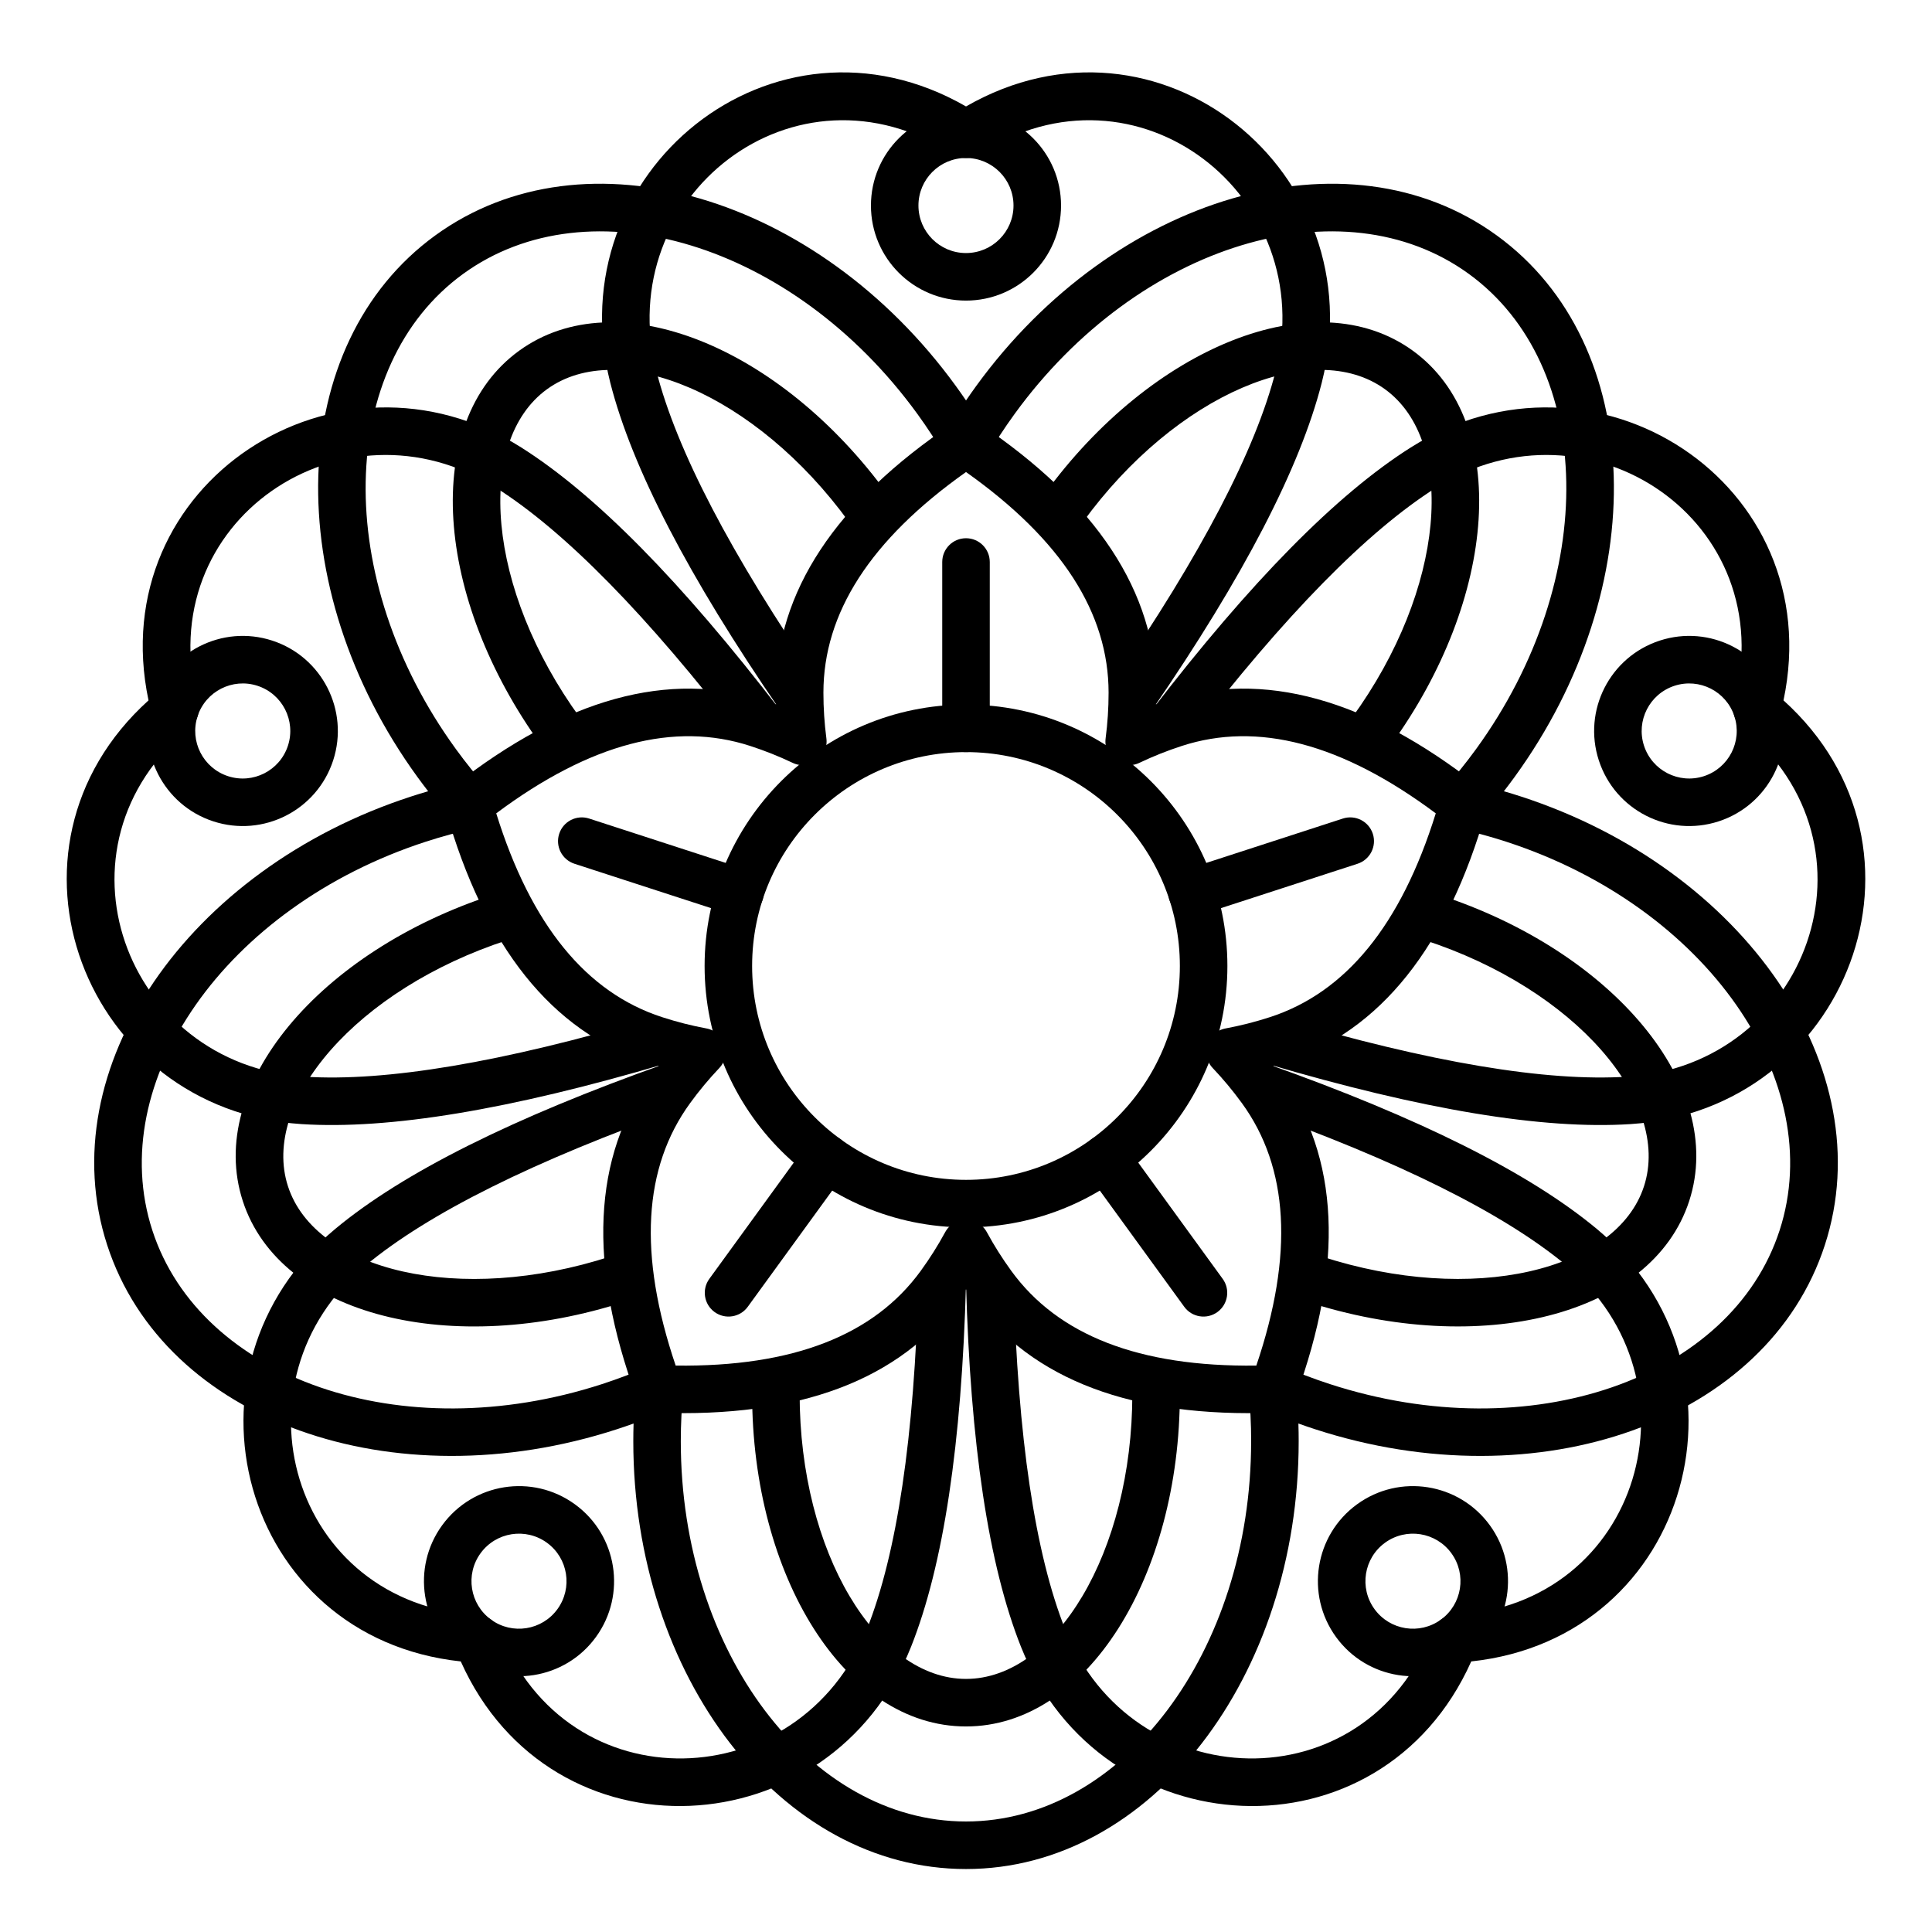
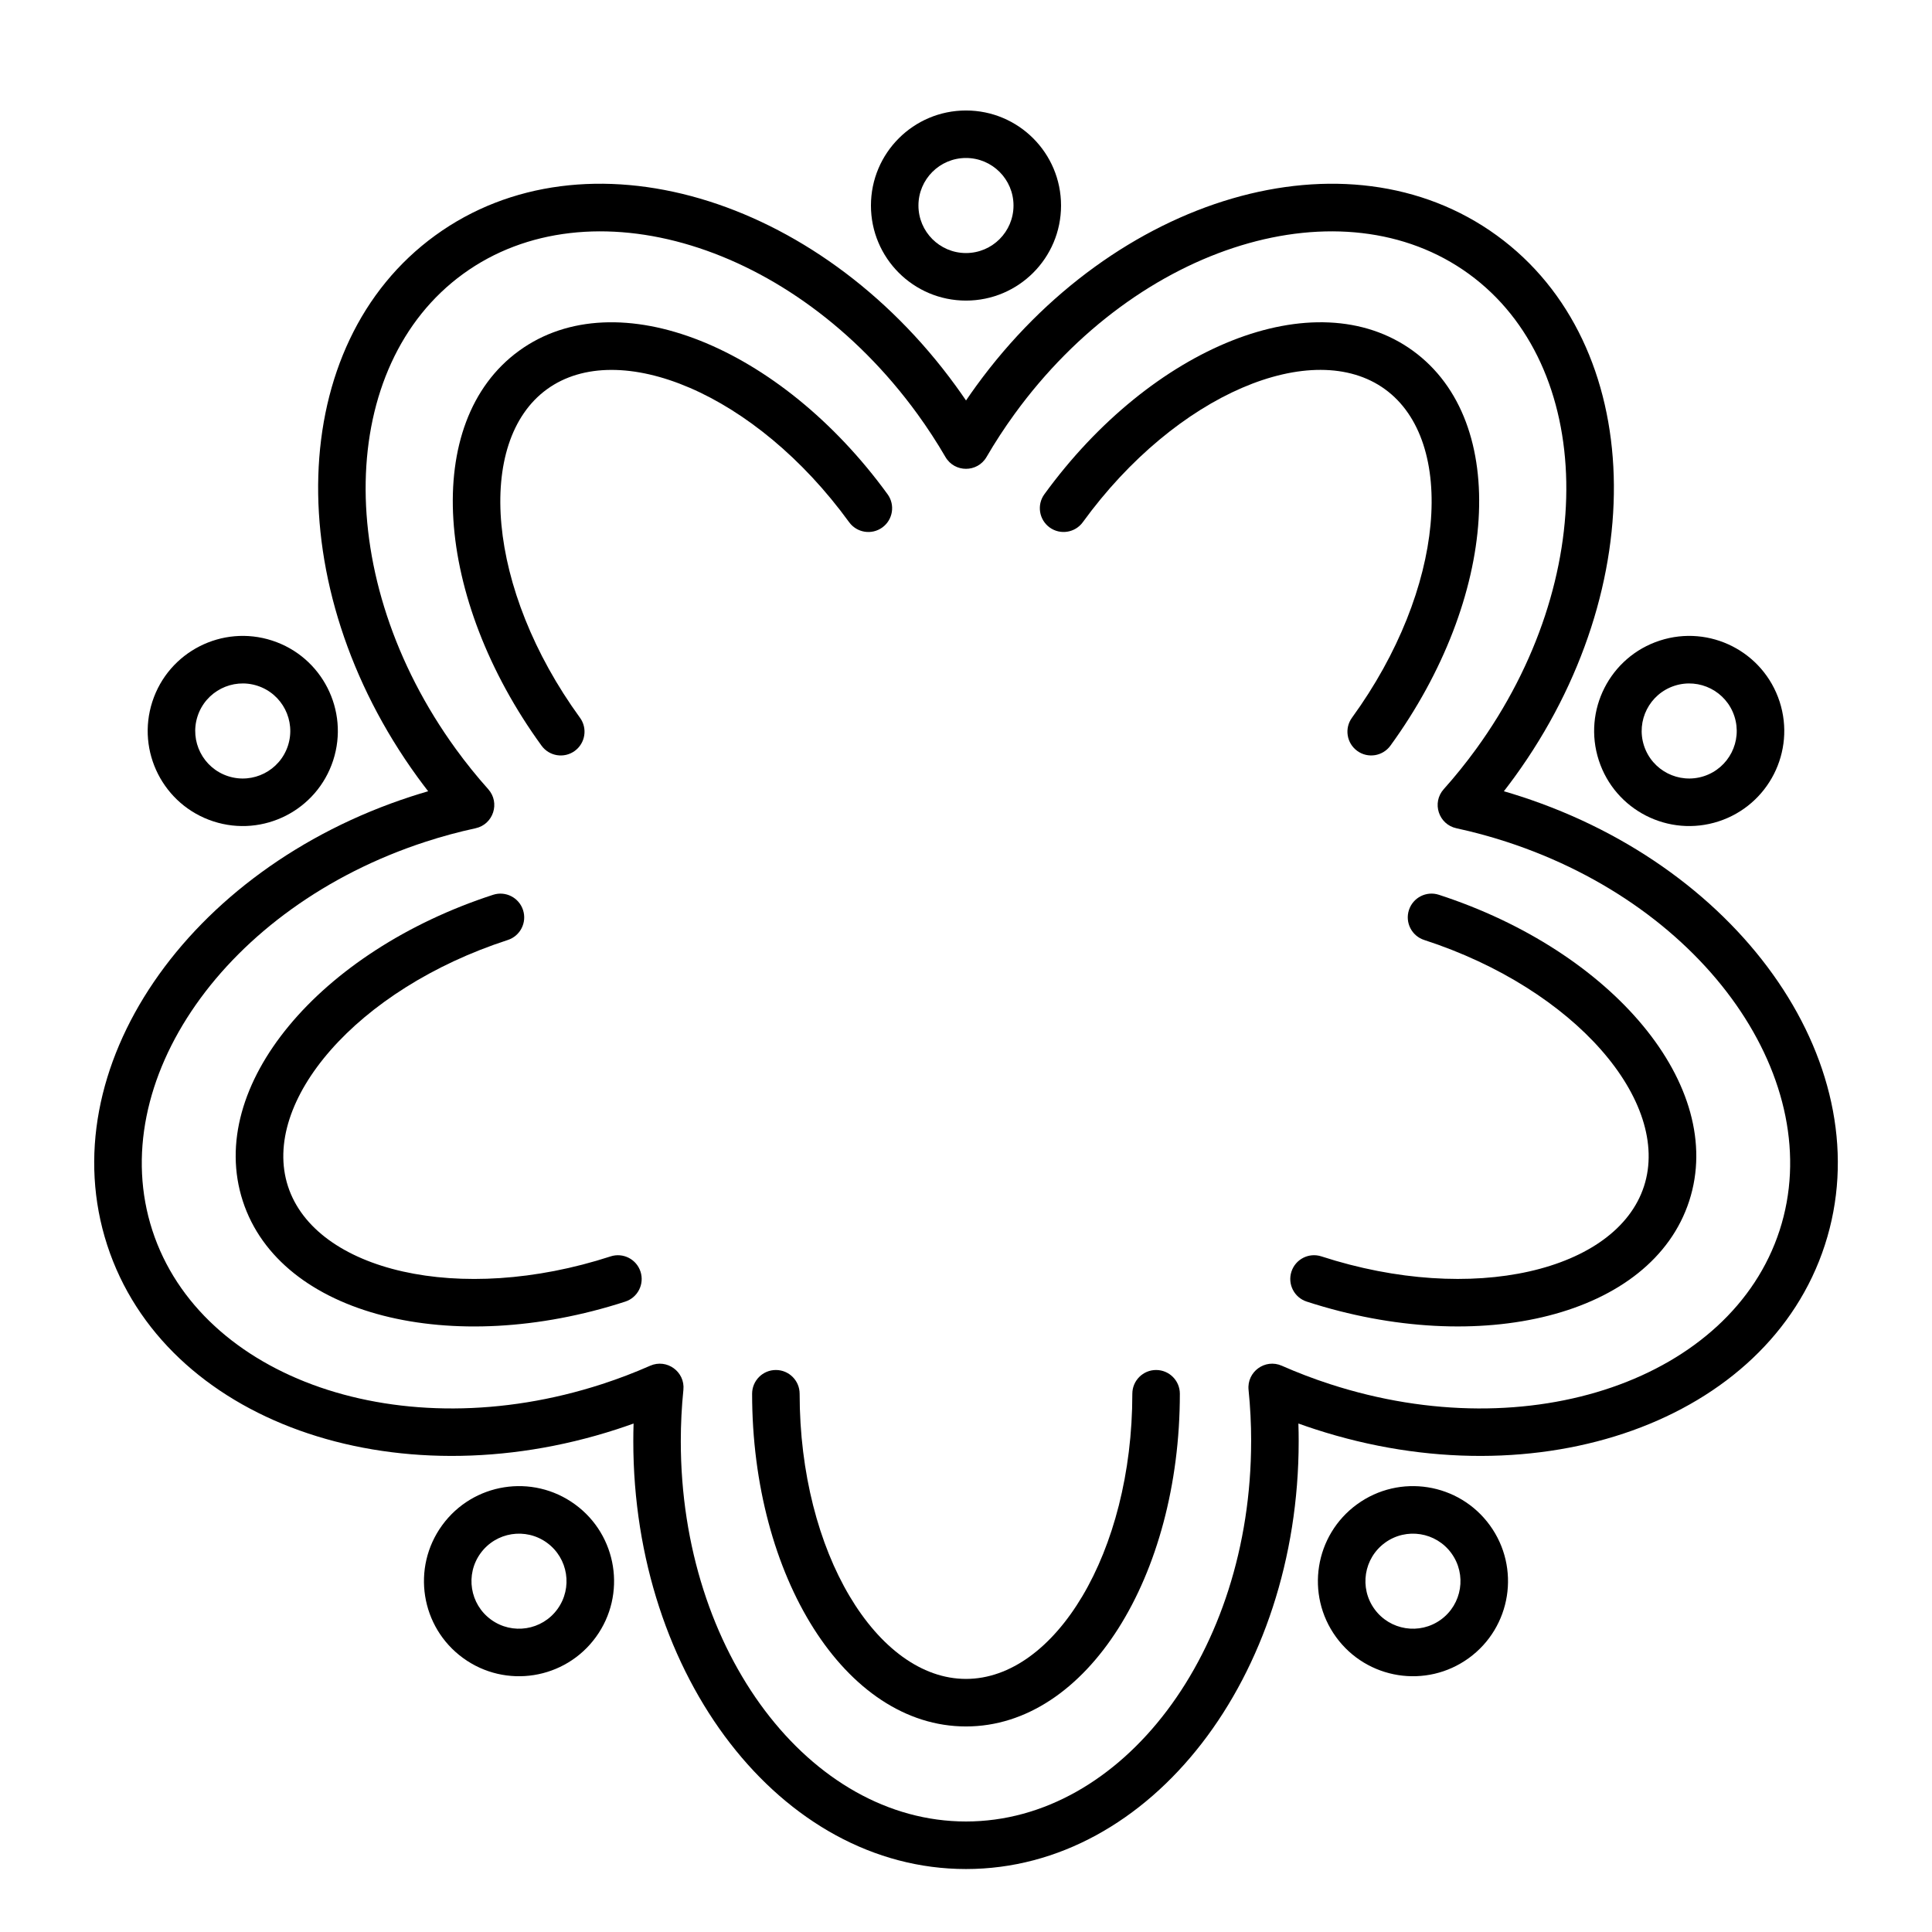
<svg xmlns="http://www.w3.org/2000/svg" fill="#000000" width="800px" height="800px" version="1.1" viewBox="144 144 512 512">
  <g>
-     <path d="m350.64 332.06c-24.176-35.238-39.152-64.035-44.906-86.621-14.207-55.75 43.254-102.56 94.27-73.23 51.012-29.332 108.48 17.48 94.27 73.23-5.758 22.586-20.73 51.383-44.91 86.621 26.043-33.883 48.805-57.023 68.504-69.477 48.633-30.738 110.91 9.441 98.777 67.023 43.66 39.457 16.895 108.57-40.516 112.29-23.258 1.508-55.273-3.836-96.258-15.941 40.27 14.297 69.312 28.793 87.246 43.68 44.262 36.754 25.289 108.4-33.223 114.66-24.031 53.715-98.035 49.617-119.31-3.836-8.621-21.652-13.434-53.754-14.582-96.469-1.152 42.715-5.965 74.816-14.582 96.469-21.277 53.453-95.281 57.551-119.31 3.836-58.512-6.254-77.484-77.902-33.219-114.66 17.93-14.887 46.973-29.383 87.242-43.68-40.98 12.105-73 17.449-96.258 15.941-57.41-3.715-84.176-72.828-40.516-112.29-12.133-57.578 50.148-97.762 98.777-67.023 19.703 12.453 42.465 35.594 68.504 69.477zm0.094 0.133-9.984 7.668c-25.258-32.879-47.109-55.105-65.34-66.633-40.34-25.496-91.77 8.832-78.949 57.043 0.637 2.394-0.191 4.941-2.113 6.504-38.707 31.469-17.277 89.469 30.344 92.551 21.523 1.391 52.266-3.746 92.027-15.5l3.57 12.074 4.207 11.867c-39.074 13.859-66.969 27.777-83.562 41.555-36.711 30.484-19.957 90.004 29.852 92.711 2.477 0.133 4.641 1.707 5.535 4.019 17.965 46.535 79.75 44.078 97.398-0.258 7.977-20.039 12.59-50.867 13.699-92.312l12.586 0.336 12.586-0.336c1.105 41.445 5.723 72.273 13.699 92.312 17.645 44.336 79.43 46.793 97.395 0.258 0.895-2.312 3.059-3.887 5.535-4.019 49.812-2.707 66.566-62.227 29.852-92.711-16.594-13.777-44.488-27.695-83.562-41.555l4.211-11.867 3.566-12.074c39.762 11.754 70.508 16.891 92.031 15.5 47.617-3.082 69.047-61.086 30.344-92.551-1.926-1.562-2.754-4.109-2.113-6.504 12.816-48.211-38.613-82.539-78.949-57.043-18.234 11.527-40.086 33.754-65.344 66.633l-9.984-7.672-10.383-7.125c23.469-34.18 37.855-61.832 43.18-82.734 11.785-46.242-36.758-84.547-78.645-57.457-2.082 1.344-4.758 1.344-6.84 0-41.887-27.09-90.43 11.215-78.645 57.457 5.328 20.902 19.715 48.555 43.18 82.734z" />
    <path d="m400 223.66c-13.914 0-25.191-11.277-25.191-25.188 0-13.914 11.277-25.191 25.191-25.191 13.91 0 25.188 11.277 25.188 25.191 0 13.91-11.277 25.188-25.188 25.188zm167.7 121.84c-4.301-13.23 2.941-27.441 16.172-31.742 13.23-4.297 27.441 2.941 31.742 16.176 4.297 13.23-2.941 27.441-16.176 31.742-13.23 4.297-27.441-2.945-31.738-16.176zm-64.059 197.15c11.254-8.18 27.008-5.684 35.188 5.57 8.176 11.258 5.68 27.012-5.574 35.188-11.254 8.176-27.008 5.684-35.188-5.574-8.176-11.254-5.68-27.008 5.574-35.184zm-207.29 0c11.258 8.176 13.75 23.93 5.574 35.184-8.18 11.258-23.93 13.75-35.188 5.574-11.254-8.176-13.75-23.93-5.57-35.188 8.176-11.254 23.93-13.75 35.184-5.57zm-64.055-197.15c-4.301 13.23-18.512 20.473-31.742 16.176-13.23-4.301-20.473-18.512-16.176-31.742 4.301-13.234 18.512-20.473 31.742-16.176 13.234 4.301 20.473 18.512 16.176 31.742zm167.7-134.44c6.953 0 12.594-5.641 12.594-12.594 0-6.957-5.641-12.598-12.594-12.598-6.957 0-12.598 5.641-12.598 12.598 0 6.953 5.641 12.594 12.598 12.594zm179.68 130.55c2.148 6.613 9.254 10.234 15.871 8.086 6.617-2.148 10.238-9.254 8.086-15.871-2.148-6.617-9.254-10.234-15.871-8.086-6.613 2.148-10.234 9.254-8.086 15.871zm-68.633 211.23c-5.625 4.09-6.875 11.965-2.785 17.594 4.09 5.629 11.965 6.875 17.594 2.785 5.625-4.086 6.875-11.965 2.785-17.59-4.09-5.629-11.965-6.875-17.594-2.789zm-222.1 0c-5.629-4.086-13.504-2.84-17.594 2.789-4.09 5.625-2.84 13.504 2.785 17.59 5.629 4.09 13.508 2.844 17.594-2.785 4.09-5.629 2.844-13.504-2.785-17.594zm-68.633-211.23c2.148-6.617-1.469-13.723-8.086-15.871-6.617-2.148-13.723 1.469-15.871 8.086-2.148 6.617 1.473 13.723 8.086 15.871 6.617 2.148 13.723-1.473 15.871-8.086z" />
    <path d="m488.09 521.25c0.051 1.566 0.074 3.133 0.074 4.703 0 62.293-39.047 113.36-88.164 113.36s-88.168-51.066-88.168-113.36c0-1.57 0.023-3.137 0.074-4.703-1.473 0.531-2.957 1.039-4.449 1.523-59.246 19.25-119.88-2.106-135.05-48.82-15.18-46.715 21.32-99.633 80.562-118.88 1.496-0.488 2.996-0.949 4.496-1.383-0.957-1.238-1.898-2.492-2.824-3.762-36.613-50.398-35.039-114.66 4.699-143.53 39.738-28.871 101.34-10.512 137.96 39.883 0.926 1.273 1.828 2.555 2.707 3.848 0.879-1.293 1.777-2.574 2.703-3.848 36.613-50.395 98.223-68.754 137.96-39.883 39.738 28.867 41.316 93.133 4.699 143.53-0.922 1.27-1.867 2.523-2.824 3.762 1.504 0.434 3 0.895 4.496 1.383 59.246 19.246 95.742 72.164 80.562 118.88-15.176 46.715-75.809 68.07-135.05 48.82-1.496-0.484-2.981-0.992-4.453-1.523zm-12.52 4.703c0-4.586-0.23-9.133-0.688-13.621-0.488-4.805 4.391-8.348 8.809-6.398 4.125 1.82 8.379 3.445 12.742 4.863 53.223 17.293 106.42-1.445 119.18-40.734 12.766-39.293-19.254-85.719-72.477-103.01-4.363-1.418-8.762-2.602-13.168-3.555-4.723-1.02-6.586-6.754-3.367-10.355 3.008-3.363 5.867-6.906 8.566-10.617 32.891-45.273 31.508-101.65-1.914-125.94-33.422-24.281-87.473-8.176-120.36 37.098-2.699 3.711-5.184 7.527-7.453 11.426-2.43 4.176-8.457 4.176-10.887 0-2.269-3.898-4.754-7.715-7.449-11.426-32.895-45.273-86.945-61.379-120.37-37.098-33.422 24.285-34.805 80.664-1.91 125.94 2.695 3.711 5.555 7.254 8.562 10.617 3.219 3.602 1.355 9.336-3.363 10.355-4.41 0.953-8.809 2.137-13.168 3.555-53.223 17.293-85.246 63.719-72.48 103.01 12.77 39.289 65.961 58.027 119.18 40.734 4.363-1.418 8.617-3.043 12.746-4.863 4.418-1.949 9.297 1.594 8.805 6.398-0.457 4.488-0.688 9.035-0.688 13.621 0 55.965 34.262 100.76 75.574 100.76s75.57-44.797 75.57-100.76z" />
    <path d="m444.08 513.36c0-3.477 2.82-6.297 6.297-6.297 3.481 0 6.297 2.82 6.297 6.297 0 48.246-24.562 88.168-56.676 88.168s-56.68-39.922-56.68-88.168c0-3.477 2.82-6.297 6.297-6.297 3.477 0 6.297 2.82 6.297 6.297 0 42.184 20.547 75.57 44.086 75.57 23.535 0 44.082-33.387 44.082-75.57zm-138.27-36.402c3.309-1.074 6.859 0.734 7.934 4.043 1.074 3.309-0.734 6.863-4.043 7.938-45.887 14.906-91.441 3.879-101.36-26.66-9.926-30.543 20.449-66.242 66.336-81.148 3.309-1.078 6.859 0.734 7.934 4.043 1.074 3.305-0.734 6.859-4.043 7.934-40.117 13.035-65.523 42.895-58.25 65.277 7.273 22.387 45.379 31.609 85.496 18.574zm-8.109-142.75c2.047 2.812 1.422 6.75-1.391 8.797-2.816 2.043-6.754 1.418-8.797-1.395-28.359-39.031-31.949-85.766-5.969-104.64 25.98-18.875 69.316-1.02 97.676 38.016 2.043 2.812 1.422 6.75-1.395 8.797-2.812 2.043-6.75 1.418-8.797-1.395-24.793-34.125-61.039-49.062-80.082-35.227-19.043 13.836-16.039 52.922 8.754 87.051zm133.26-51.824c-2.047 2.812-5.984 3.438-8.797 1.395-2.812-2.047-3.438-5.984-1.395-8.797 28.359-39.035 71.699-56.891 97.68-38.016 25.977 18.879 22.387 65.613-5.973 104.64-2.043 2.812-5.981 3.438-8.793 1.395-2.816-2.047-3.441-5.984-1.395-8.797 24.793-34.129 27.797-73.215 8.754-87.051-19.039-13.836-55.289 1.102-80.082 35.227zm90.465 110.72c-3.309-1.074-5.117-4.629-4.043-7.934 1.074-3.309 4.629-5.121 7.934-4.043 45.887 14.906 76.262 50.605 66.34 81.148-9.926 30.539-55.48 41.566-101.37 26.66-3.309-1.074-5.117-4.629-4.043-7.938s4.629-5.117 7.934-4.043c40.121 13.035 78.223 3.812 85.496-18.574 7.273-22.383-18.133-52.242-58.25-65.277z" />
-     <path d="m349.62 327.57c0-26.711 15.887-50.547 46.871-71.352 2.121-1.426 4.898-1.426 7.019 0 30.984 20.805 46.871 44.641 46.871 71.352 0 1.051-0.016 2.102-0.047 3.144 0.984-0.352 1.977-0.691 2.977-1.016 25.406-8.254 52.98-0.508 82.344 22.527 2.012 1.578 2.871 4.219 2.172 6.68-10.215 35.895-27.973 58.367-53.379 66.625-1 0.324-2 0.633-3.004 0.926 0.641 0.828 1.27 1.664 1.887 2.516 15.699 21.613 16.855 50.23 4.019 85.273-0.879 2.402-3.125 4.035-5.68 4.129-37.297 1.379-64.156-8.562-79.859-30.176-0.617-0.852-1.223-1.707-1.809-2.57-0.59 0.863-1.195 1.719-1.812 2.57-15.699 21.613-42.562 31.555-79.859 30.176-2.555-0.094-4.801-1.727-5.68-4.129-12.836-35.043-11.68-63.66 4.023-85.273 0.617-0.852 1.246-1.688 1.883-2.516-1.004-0.293-2.004-0.602-3.004-0.926-25.406-8.258-43.16-30.73-53.375-66.625-0.699-2.461 0.156-5.102 2.168-6.68 29.363-23.035 56.938-30.781 82.344-22.527 1 0.324 1.992 0.664 2.977 1.016-0.031-1.043-0.047-2.094-0.047-3.144zm12.594 0c0 4.094 0.266 8.137 0.785 12.078 0.656 4.957-4.445 8.66-8.953 6.508-3.594-1.715-7.352-3.211-11.246-4.477-20.004-6.5-42.32-0.754-67.293 17.863 9.258 29.742 23.938 47.508 43.941 54.008 3.891 1.266 7.816 2.262 11.727 2.988 4.914 0.906 6.863 6.902 3.422 10.527-2.738 2.887-5.328 5.996-7.734 9.309-12.363 17.016-13.793 40.02-3.801 69.52 31.145 0.387 52.578-8.082 64.941-25.098 2.406-3.312 4.566-6.738 6.465-10.234 2.383-4.391 8.684-4.391 11.07 0 1.895 3.496 4.059 6.922 6.465 10.234 12.359 17.016 33.797 25.484 64.938 25.098 9.992-29.5 8.562-52.504-3.801-69.52-2.406-3.312-4.996-6.422-7.734-9.309-3.441-3.625-1.492-9.621 3.422-10.527 3.91-0.727 7.836-1.723 11.73-2.988 20-6.5 34.68-24.266 43.938-54.008-24.969-18.617-47.289-24.363-67.293-17.863-3.894 1.266-7.652 2.762-11.242 4.477-4.512 2.152-9.609-1.551-8.957-6.508 0.52-3.941 0.785-7.984 0.785-12.078 0-21.031-12.363-40.48-37.785-58.477-25.426 17.996-37.789 37.445-37.789 58.477z" />
-     <path d="m400 469.27c-38.262 0-69.273-31.016-69.273-69.273 0-38.262 31.012-69.273 69.273-69.273 38.258 0 69.273 31.012 69.273 69.273 0 38.258-31.016 69.273-69.273 69.273zm0-12.598c31.301 0 56.676-25.375 56.676-56.676 0-31.305-25.375-56.68-56.676-56.68-31.305 0-56.68 25.375-56.68 56.68 0 31.301 25.375 56.676 56.68 56.676z" />
-     <path d="m406.3 337.02c0 3.477-2.82 6.297-6.297 6.297-3.481 0-6.301-2.82-6.301-6.297v-44.086c0-3.477 2.82-6.297 6.301-6.297 3.477 0 6.297 2.82 6.297 6.297zm55.543 49.504c-3.309 1.074-6.863-0.734-7.938-4.043-1.074-3.309 0.734-6.859 4.043-7.938l41.926-13.621c3.309-1.074 6.863 0.734 7.938 4.043 1.074 3.309-0.738 6.859-4.043 7.938zm-29.918 68.121c-2.047-2.812-1.422-6.75 1.391-8.797 2.816-2.043 6.754-1.418 8.797 1.395l25.91 35.664c2.047 2.812 1.422 6.75-1.391 8.797-2.816 2.043-6.754 1.422-8.797-1.395zm-74.035-7.402c2.043-2.812 5.984-3.438 8.797-1.395 2.812 2.047 3.438 5.984 1.395 8.797l-25.914 35.664c-2.043 2.816-5.981 3.438-8.797 1.395-2.812-2.047-3.438-5.984-1.391-8.797zm-15.836-72.699c3.309 1.078 5.117 4.629 4.043 7.938s-4.629 5.117-7.934 4.043l-41.926-13.621c-3.309-1.078-5.121-4.629-4.043-7.938 1.074-3.309 4.625-5.117 7.934-4.043z" />
  </g>
</svg>